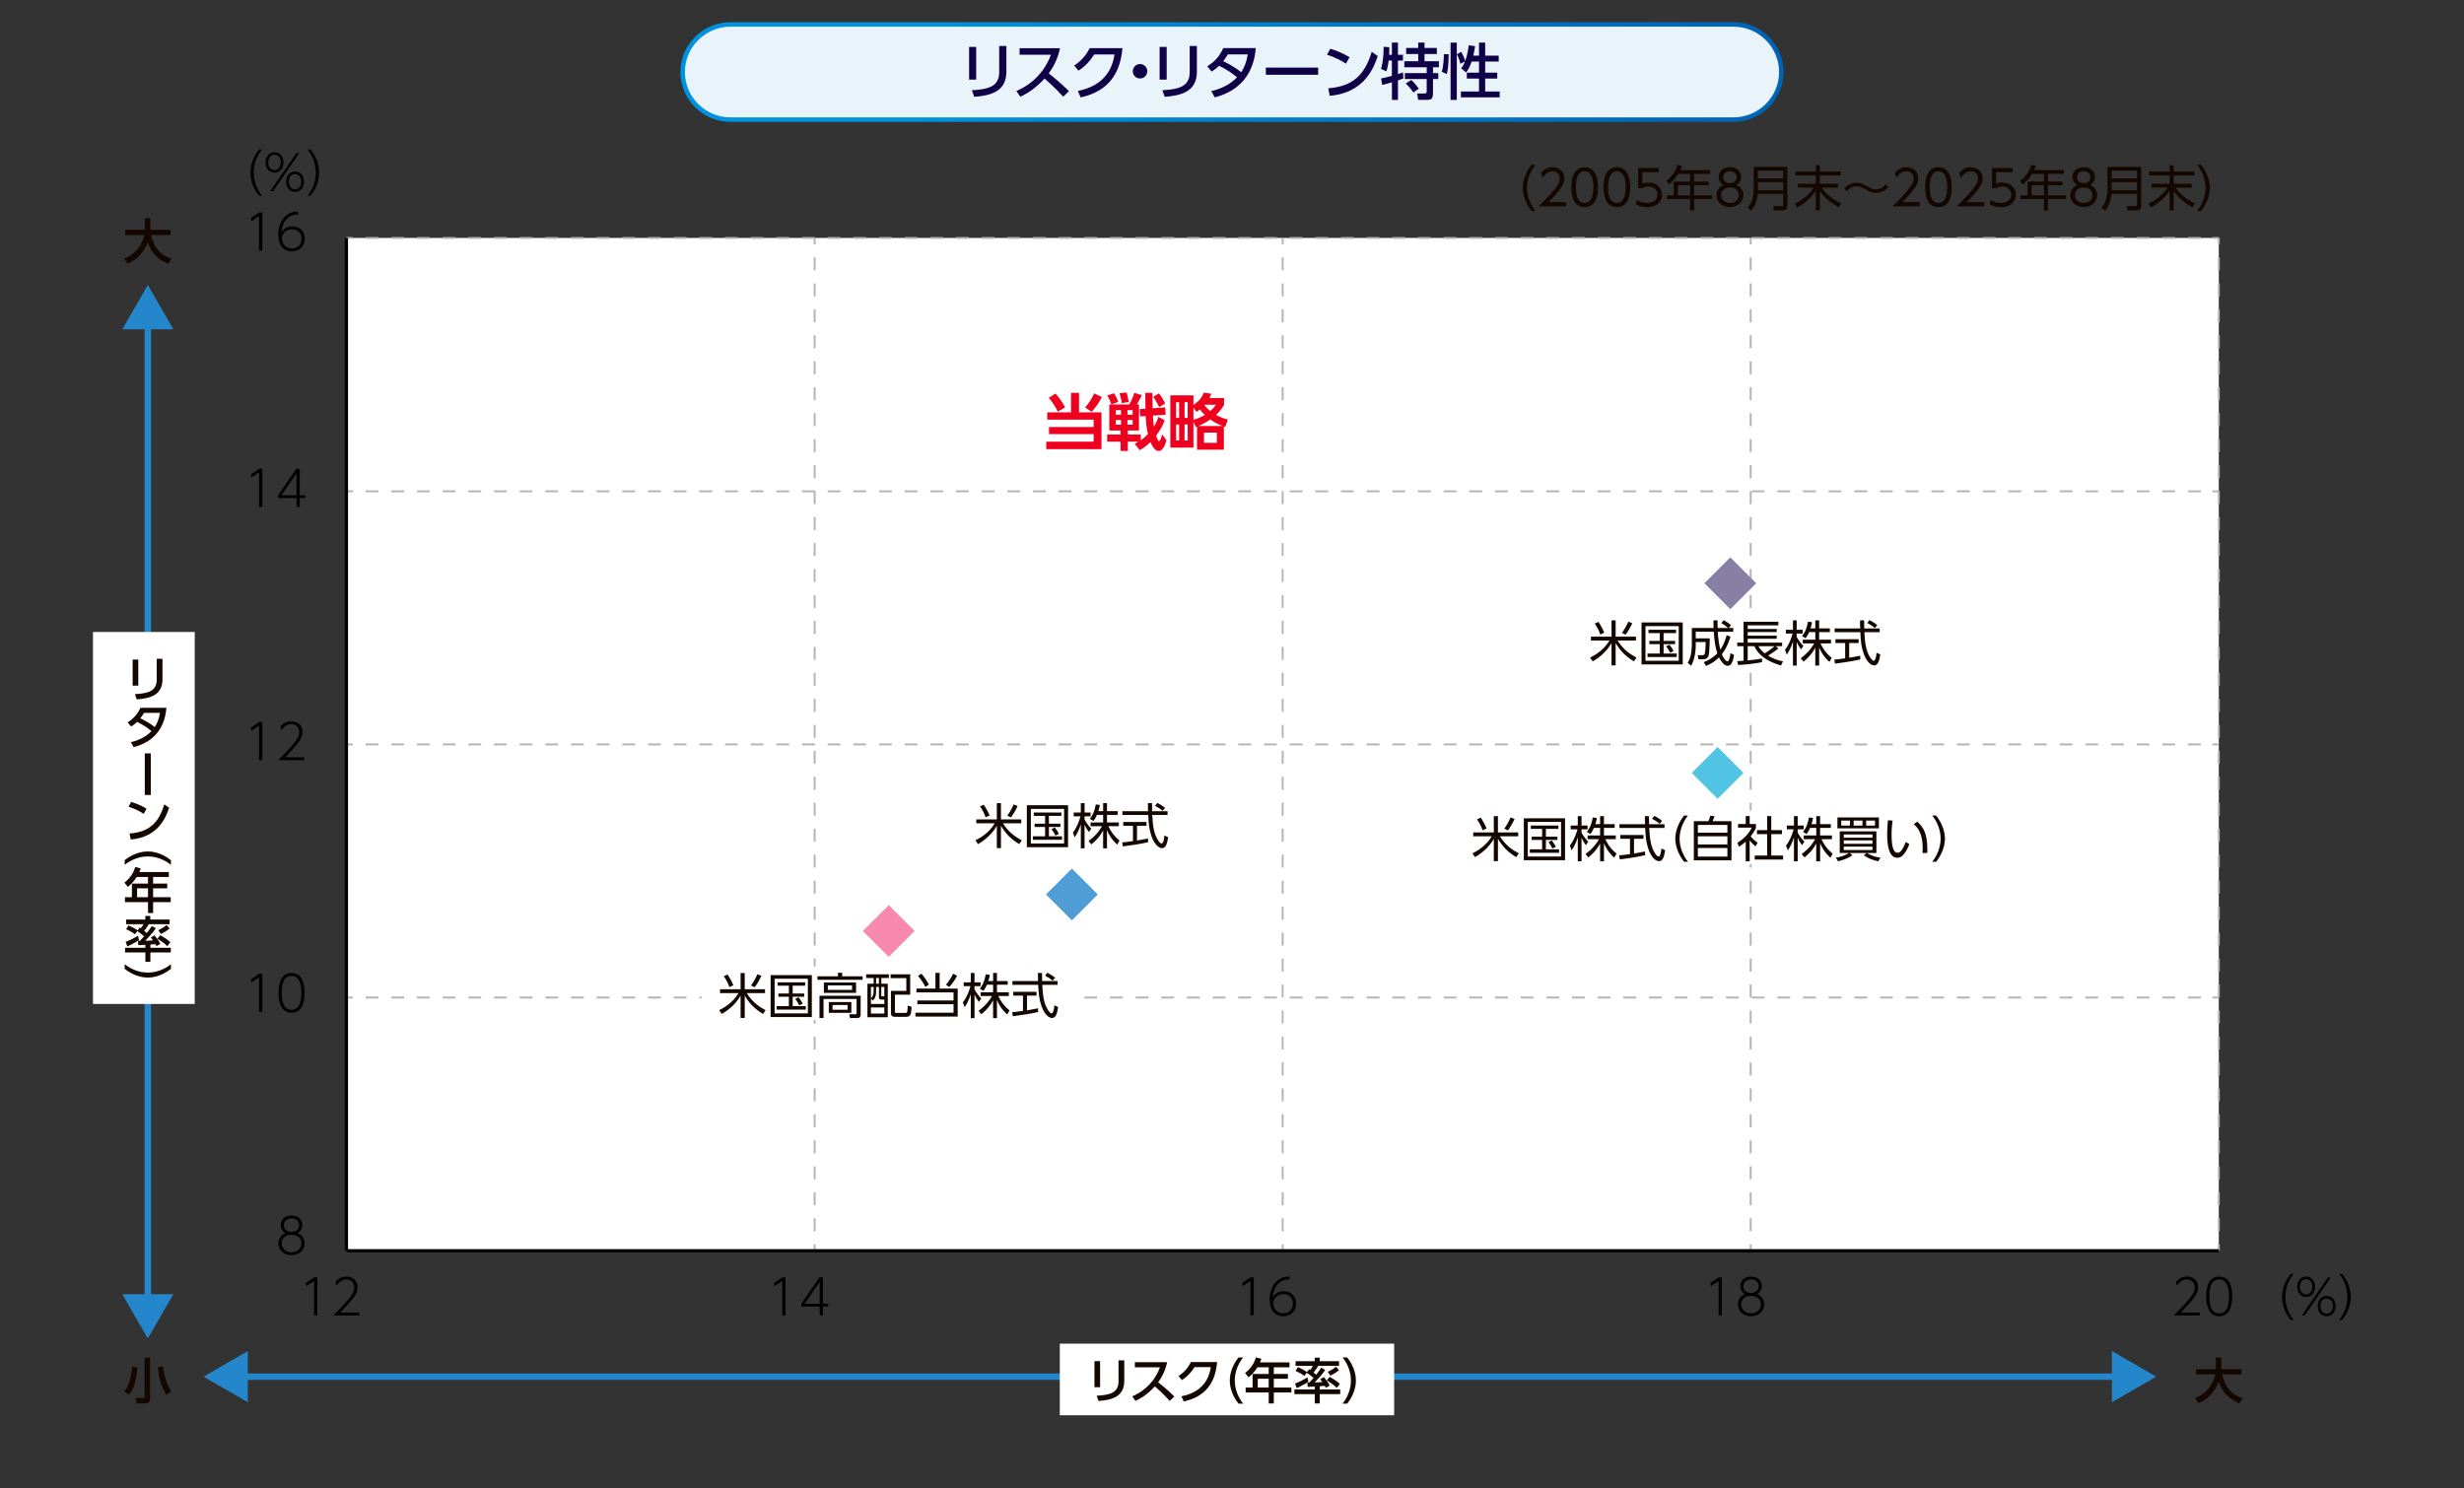
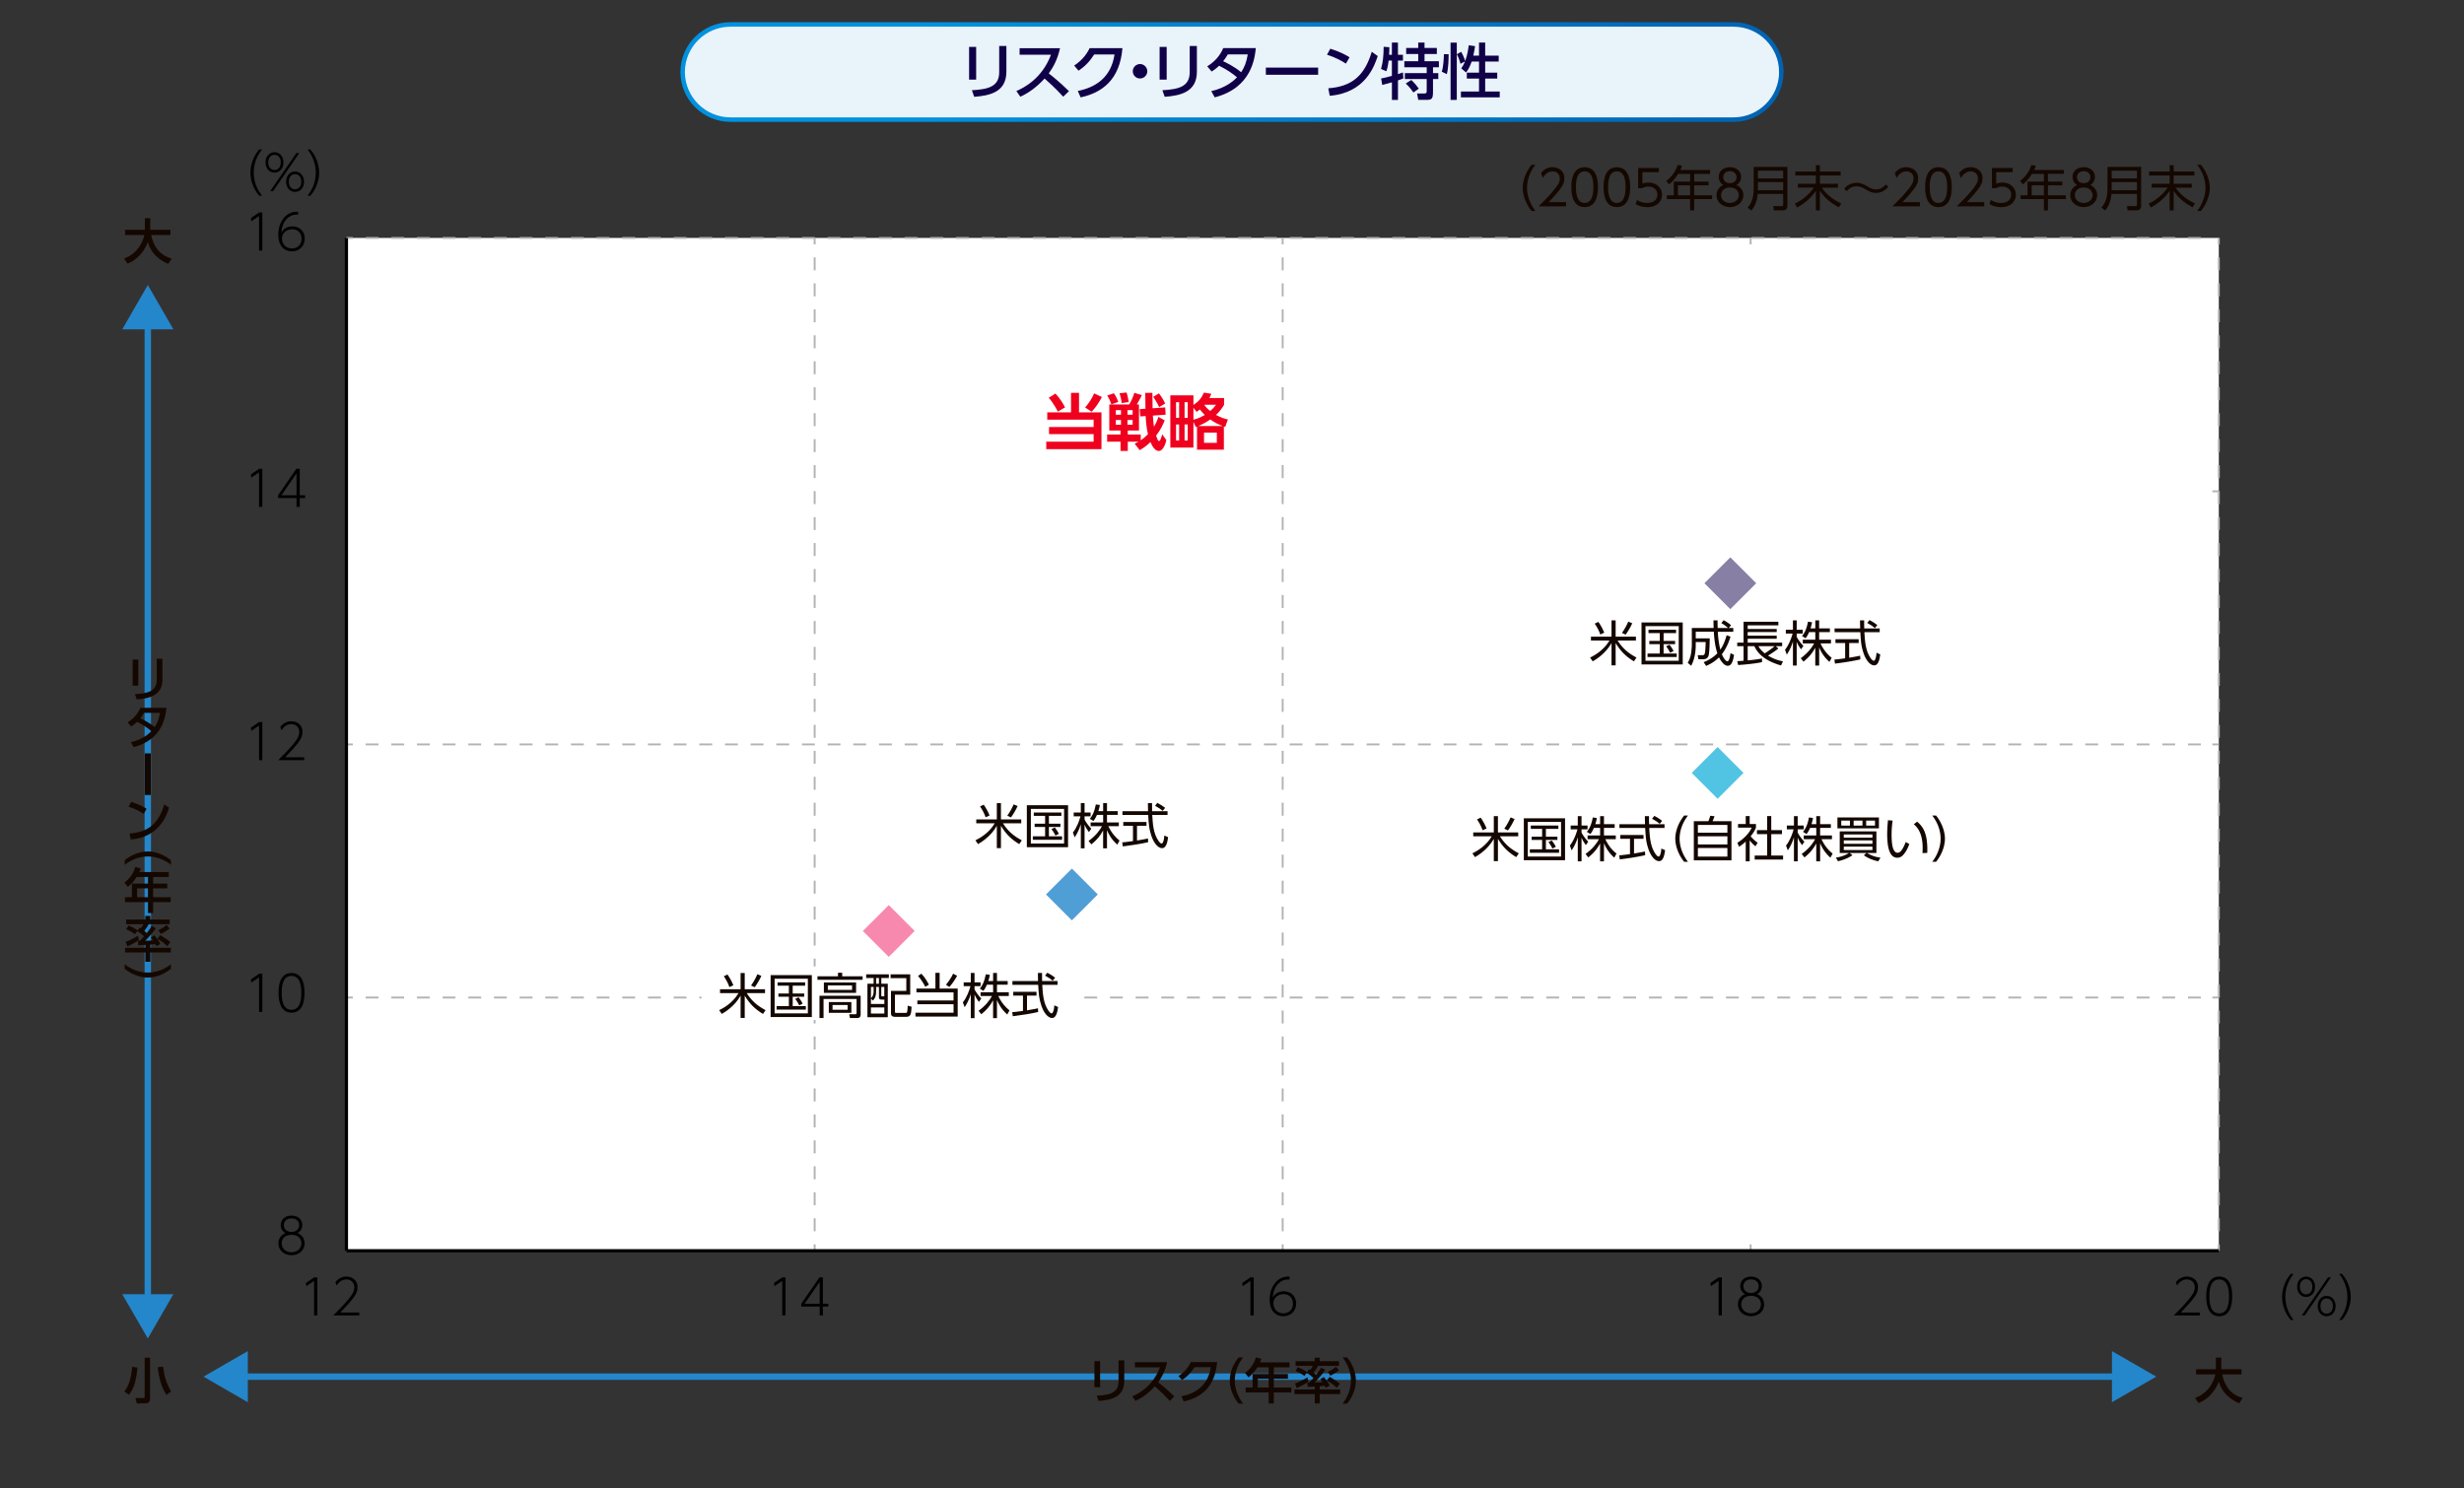
<svg xmlns="http://www.w3.org/2000/svg" id="_レイヤー_1" data-name="レイヤー 1" viewBox="0 0 960 580">
  <rect x="0" y="0" width="960" height="580" fill="#333333" stroke="none" />
  <defs>
    <linearGradient id="_名称未設定グラデーション_33" data-name="名称未設定グラデーション 33" x1="265.09" y1="28.07" x2="694.91" y2="28.07" gradientUnits="userSpaceOnUse">
      <stop offset="0" stop-color="#0092df" />
      <stop offset=".21" stop-color="#0092df" />
      <stop offset="1" stop-color="#0063b4" />
    </linearGradient>
    <style>.cls-1{stroke:#2486cb;stroke-width:2.5px}.cls-1,.cls-2,.cls-3,.cls-6{fill:none}.cls-1{stroke-miterlimit:10}.cls-8{fill:#2486cb}.cls-2{stroke-dasharray:5.06 5.06}.cls-2,.cls-3,.cls-6{stroke-linejoin:round;stroke:#b3b3b3;stroke-width:.75px}.cls-9{fill:#fff}.cls-10{fill:#140700}.cls-6{stroke-dasharray:5 5}</style>
  </defs>
  <path class="cls-10" d="M596.7 82.2c-2.75-3.47-3.44-6.95-3.44-9s.68-5.52 3.44-9h1.5c-1.99 2.58-3.25 5.71-3.25 9 0 .76 0 4.76 3.25 9h-1.5zm13.47-3.42v1.63h-10.71c1.2-1.18 3.23-3.15 5.22-5.47 2.28-2.64 3.04-3.89 3.04-5.43 0-1.8-1.35-2.73-2.81-2.73-2.35 0-3.45 1.97-3.8 2.58l-.72-1.9c1.12-1.48 2.68-2.32 4.52-2.32s4.59 1.08 4.59 4.35c0 1.44-.44 2.64-1.96 4.59-.8 1.03-2.01 2.49-4.14 4.69h6.76zm2.05-5.85c0-1.5 0-7.78 5.18-7.78s5.18 6.28 5.18 7.78 0 7.78-5.18 7.78-5.18-6.26-5.18-7.78zm8.58 0c0-2.49-.38-6.15-3.4-6.15s-3.4 3.57-3.4 6.15.46 6.15 3.4 6.15 3.4-3.59 3.4-6.15zm3.96 0c0-1.5 0-7.78 5.18-7.78s5.18 6.28 5.18 7.78 0 7.78-5.18 7.78-5.18-6.26-5.18-7.78zm8.58 0c0-2.49-.38-6.15-3.4-6.15s-3.4 3.57-3.4 6.15.46 6.15 3.4 6.15 3.4-3.59 3.4-6.15zm12.98-5.84h-6.42v4.48c.49-.19 1.08-.44 2.32-.44 3.49 0 5.33 2.33 5.33 4.75s-1.75 4.84-5.81 4.84c-1.65 0-3.06-.36-4.48-1.18l.55-1.63c1.14.8 2.51 1.18 3.91 1.18 3.25 0 4.02-1.97 4.02-3.25 0-1.96-1.56-3.15-3.61-3.15-1.27 0-1.97.47-2.26.66h-1.63v-7.9h8.07v1.63zm19.96-.82v1.48h-6.21v3.02h5.6v1.46h-5.6v3.87h6.99v1.48h-6.99V82h-1.59v-4.42h-9.07V76.1h2.71v-5.33h6.36v-3.02h-4.63c-1.23 1.88-2.07 2.92-3.57 4.1l-1.06-1.37c2.28-1.71 3.7-3.97 4.4-6.21l1.73.36c-.19.49-.3.82-.68 1.63h11.62zm-7.8 5.96h-4.75v3.87h4.75v-3.87zm20.75 3.85c0 2.7-2.41 4.63-5.24 4.63s-5.24-1.94-5.24-4.63c0-2.26 1.58-3.53 2.7-4-1.18-.61-1.82-1.84-1.82-3.13 0-2.05 1.5-3.8 4.46-3.8 2.37 0 4.27 1.46 4.27 3.78 0 1.31-.65 2.54-1.82 3.15 1.27.57 2.7 1.86 2.7 4zm-1.78-.01c0-1.12-.76-3.02-3.46-3.02s-3.45 1.9-3.45 3.02c0 1.67 1.42 3.02 3.45 3.02s3.46-1.35 3.46-3.02zm-.86-7.03c0-1.54-1.21-2.33-2.6-2.33s-2.6.8-2.6 2.33c0 .74.38 2.33 2.6 2.33s2.6-1.59 2.6-2.33zm19.79 11.14c0 .95-.38 1.8-1.8 1.8h-3.47l-.27-1.67 3.3.02c.49 0 .61-.19.61-.65v-4.1h-9.93c-.25 2.98-1.29 5.14-2.47 6.45l-1.44-1.12c.89-1.12 2.35-2.94 2.35-7.52v-8.37h13.12v15.15zm-11.49-13.66v3h9.85v-3h-9.85zm0 4.44v3.17h9.85v-3.17h-9.85zm22.6-4.12v-2.45h1.56v2.45h8.09v1.54h-8.09v3.23h7.04v1.52h-6.32c1.99 2.71 4.06 4.5 7.59 6.15l-.95 1.52c-2.98-1.63-5.45-3.53-7.37-6.42v7.63h-1.56v-7.65c-1.67 2.49-4.37 4.99-7.35 6.49l-.82-1.52c2.41-1.12 5.16-3.04 7.4-6.21h-6.24V71.6h7v-3.23h-7.99v-1.54h7.99zm28.23 5.94c-1.59 1.99-3.76 2.41-4.84 2.41-1.59 0-2.5-.53-4.35-1.59-1.5-.87-2.37-.99-3.19-.99-.76 0-2.51.13-3.8 1.86l-1.02-.89c1.14-1.52 3-2.37 4.9-2.37 1.31 0 2.49.44 4.14 1.4 1.12.66 2.03 1.2 3.3 1.2 2.2 0 3.42-1.42 3.85-1.94l1.01.91zm12.29 6v1.63H737.3c1.2-1.18 3.23-3.15 5.22-5.47 2.28-2.64 3.04-3.89 3.04-5.43 0-1.8-1.35-2.73-2.81-2.73-2.35 0-3.45 1.97-3.8 2.58l-.72-1.9c1.12-1.48 2.68-2.32 4.52-2.32s4.59 1.08 4.59 4.35c0 1.44-.44 2.64-1.96 4.59-.8 1.03-2.01 2.49-4.14 4.69H748zm2.05-5.85c0-1.5 0-7.78 5.18-7.78s5.18 6.28 5.18 7.78 0 7.78-5.18 7.78-5.18-6.26-5.18-7.78zm8.58 0c0-2.49-.38-6.15-3.4-6.15s-3.4 3.57-3.4 6.15.46 6.15 3.4 6.15 3.4-3.59 3.4-6.15zm14.44 5.85v1.63h-10.71c1.2-1.18 3.23-3.15 5.22-5.47 2.28-2.64 3.04-3.89 3.04-5.43 0-1.8-1.35-2.73-2.81-2.73-2.35 0-3.45 1.97-3.8 2.58l-.72-1.9c1.12-1.48 2.68-2.32 4.52-2.32s4.59 1.08 4.59 4.35c0 1.44-.44 2.64-1.96 4.59-.8 1.03-2.01 2.49-4.14 4.69h6.76zm11.09-11.69h-6.42v4.48c.49-.19 1.08-.44 2.32-.44 3.49 0 5.33 2.33 5.33 4.75s-1.75 4.84-5.81 4.84c-1.65 0-3.06-.36-4.48-1.18l.55-1.63c1.14.8 2.51 1.18 3.91 1.18 3.25 0 4.02-1.97 4.02-3.25 0-1.96-1.56-3.15-3.61-3.15-1.27 0-1.97.47-2.26.66h-1.63v-7.9h8.07v1.63zm19.95-.82v1.48h-6.21v3.02h5.6v1.46h-5.6v3.87h6.99v1.48h-6.99V82h-1.59v-4.42h-9.07V76.1h2.71v-5.33h6.36v-3.02h-4.63c-1.23 1.88-2.07 2.92-3.57 4.1l-1.06-1.37c2.28-1.71 3.7-3.97 4.4-6.21l1.73.36c-.19.49-.3.82-.68 1.63h11.62zm-7.8 5.96h-4.75v3.87h4.75v-3.87zm20.75 3.85c0 2.7-2.41 4.63-5.24 4.63s-5.24-1.94-5.24-4.63c0-2.26 1.58-3.53 2.7-4-1.18-.61-1.82-1.84-1.82-3.13 0-2.05 1.5-3.8 4.46-3.8 2.37 0 4.27 1.46 4.27 3.78 0 1.31-.65 2.54-1.82 3.15 1.27.57 2.7 1.86 2.7 4zm-1.78-.01c0-1.12-.76-3.02-3.46-3.02s-3.45 1.9-3.45 3.02c0 1.67 1.42 3.02 3.45 3.02s3.46-1.35 3.46-3.02zm-.86-7.03c0-1.54-1.21-2.33-2.6-2.33s-2.6.8-2.6 2.33c0 .74.38 2.33 2.6 2.33s2.6-1.59 2.6-2.33zm19.79 11.14c0 .95-.38 1.8-1.8 1.8h-3.47l-.27-1.67 3.3.02c.49 0 .61-.19.61-.65v-4.1h-9.93c-.25 2.98-1.29 5.14-2.47 6.45l-1.44-1.12c.89-1.12 2.35-2.94 2.35-7.52v-8.37h13.12v15.15zm-11.49-13.66v3h9.85v-3h-9.85zm0 4.44v3.17h9.85v-3.17h-9.85zm22.6-4.12v-2.45h1.56v2.45h8.09v1.54h-8.09v3.23h7.04v1.52h-6.32c1.99 2.71 4.06 4.5 7.59 6.15l-.95 1.52c-2.98-1.63-5.45-3.53-7.37-6.42v7.63h-1.56v-7.65c-1.67 2.49-4.37 4.99-7.35 6.49l-.82-1.52c2.41-1.12 5.16-3.04 7.4-6.21h-6.24V71.6h7v-3.23h-7.99v-1.54h7.99zm10.71 15.36c3.25-4.23 3.25-8.24 3.25-9 0-3.28-1.25-6.42-3.25-9h1.5c2.75 3.47 3.44 6.95 3.44 9s-.68 5.52-3.44 9h-1.5z" />
  <path d="M694.03 28.07c0 10.19-8.37 18.54-18.6 18.54H284.57c-10.23 0-18.6-8.34-18.6-18.54s8.37-18.54 18.6-18.54h390.86c10.23 0 18.6 8.34 18.6 18.54z" fill="#e9f3fa" />
  <path d="M694.03 28.07c0 10.19-8.37 18.54-18.6 18.54H284.57c-10.23 0-18.6-8.34-18.6-18.54s8.37-18.54 18.6-18.54h390.86c10.23 0 18.6 8.34 18.6 18.54z" stroke="url(#_名称未設定グラデーション_33)" stroke-width="1.75" stroke-miterlimit="10" fill="none" />
  <path d="M380.32 31.02h-2.75V18.29h2.75v12.73zm11.78-3.08c0 8.02-6.58 9.33-12.54 9.78l-.9-2.56c6.27-.36 10.64-1.33 10.64-7.03V17.92h2.8v10.02zm20.89-9.14c-1.09 4.84-2.85 7.65-4.39 9.81 1.33 1.02 4.34 3.42 7.88 6.91l-2.23 2.16c-1.12-1.21-3.16-3.47-7.27-7.08-3.25 3.56-6.55 5.79-9.45 7.08l-1.54-2.21c2.83-1.21 9.97-4.77 13.49-14.15h-12.23V18.8h15.74zm6.95 16.64c6.89-1.38 12.94-5.2 14.29-14.22h-7.93c-1.59 2.49-3.3 4.46-6.1 6.32l-1.69-1.99c2.75-1.83 4.63-3.94 6.03-6.79h12.77c-1 12.35-7.95 17.4-16.29 19.18l-1.09-2.49zM447 27.75c0 1.52-1.23 2.83-2.83 2.83s-2.83-1.28-2.83-2.83 1.31-2.8 2.83-2.8 2.83 1.26 2.83 2.8zm7.55 3.27h-2.75V18.29h2.75v12.73zm11.77-3.08c0 8.02-6.58 9.33-12.54 9.78l-.9-2.56c6.27-.36 10.64-1.33 10.64-7.03V17.92h2.8v10.02zm4.03-2.09c2.85-1.76 4.89-3.99 6.24-7.1h12.68c-.38 3.78-1.57 15.48-16 19.18l-1.33-2.42c5.98-1.35 9.12-4.42 10.02-5.39-1.95-1.64-3.85-2.94-6.98-4.51-.67.62-1.35 1.28-2.9 2.26l-1.73-2.02zm8.03-4.66c-.85 1.42-1.33 2.04-1.83 2.66 1.02.47 4.27 2.02 7.03 4.3 1.21-1.85 2.07-3.85 2.56-6.96h-7.76zm35.18 5.16v2.78h-20.37v-2.78h20.37zm10.82-1.55c-1.52-1.02-3.82-2.33-7.36-3.49l1.28-2.33c3.99 1.23 6.36 2.61 7.5 3.35l-1.42 2.47zm-6.86 9.6c9.43-.69 14.2-5.13 16.93-14.22l2.33 1.66c-1.28 3.82-4.8 14.37-18.71 15.48l-.55-2.92zm23.5-10.81c-.26 2.42-.71 3.68-.88 4.18l-2.07-.9c.76-2.71 1-5.34 1.02-8.64l2.21.17c0 .85 0 1.54-.09 2.94h1.09v-4.75h2.35v4.75h1.95v2.26h-1.95v5.29c.59-.19 1.04-.33 1.95-.67l.17 2.35c-.55.21-.97.38-2.11.76v7.6h-2.35v-6.86c-.93.26-3.02.88-3.78 1.02l-.43-2.52c.83-.17 1.99-.38 4.2-1v-5.98h-1.28zm11.54-7h2.45v2.09h4.8v2.37h-4.8v2.8h5.6v2.37h-2.3v2.28h2.07v2.3h-2.07v4.91c0 2.99-.5 3.21-2.78 3.21h-2.97l-.45-2.49h2.9c.78 0 .85-.36.85-1.12V30.8h-8.52v-2.3h8.52v-2.28h-8.71v-2.37h5.41v-2.8h-4.7v-2.37h4.7v-2.09zm-2.71 14.58c1.09.88 2.73 3.06 2.94 3.37l-2.11 1.5c-.45-.62-1.4-2.04-2.97-3.51l2.14-1.35zm14.55-10.05c0 1.83-.07 5.51-.71 7.76l-1.97-.95c.64-1.69.83-5.34.83-6.81h1.85zm.76-4.51h2.42v22.32h-2.42V16.61zm8.21 7.39c-.52 1.52-1.21 3.02-2.16 4.25l-1.9-1.61c.4-.57.83-1.14 1.47-2.71l-1.76.93c-.12-.5-.59-2.21-1.4-3.73l1.69-.93c.33.55 1.09 2.07 1.54 3.58.95-2.52 1.26-5.15 1.38-6.13l2.47.33c-.14.95-.31 2.09-.69 3.7h2.23V16.6h2.4v5.08h5.27v2.3h-5.27v4.34h4.7v2.3h-4.7v5.03h5.67v2.3h-15.12v-2.3h7.05v-5.03h-4.75v-2.3h4.75v-4.34h-2.87z" fill="#100048" />
  <path class="cls-9" d="M134.97 92.72h729.5v394.66h-729.5z" />
  <path class="cls-3" d="M134.97 92.73h2.5" />
  <path class="cls-6" d="M142.46 92.73h717.01" />
-   <path class="cls-3" d="M861.97 92.73h2.5m-729.5 98.72h2.5" />
-   <path class="cls-6" d="M142.46 191.45h717.01" />
  <path class="cls-3" d="M861.97 191.45h2.5m-729.5 98.63h2.5" />
  <path class="cls-6" d="M142.46 290.08h717.01" />
  <path class="cls-3" d="M861.97 290.08h2.5m-729.5 98.64h2.5" />
  <path class="cls-6" d="M142.46 388.72h717.01" />
  <path class="cls-3" d="M861.97 388.72h2.5m0-295.99v2.5" />
  <path class="cls-2" d="M864.47 100.29v382.06" />
  <path class="cls-3" d="M864.47 484.88v2.5M682.07 92.73v2.5" />
-   <path class="cls-2" d="M682.07 100.29v382.06" />
  <path class="cls-3" d="M682.07 484.88v2.5M499.74 92.73v2.5" />
  <path class="cls-2" d="M499.74 100.29v382.06" />
  <path class="cls-3" d="M499.74 484.88v2.5M317.4 92.73v2.5" />
  <path class="cls-2" d="M317.4 100.29v382.06" />
  <path class="cls-3" d="M317.4 484.88v2.5" />
  <path d="M134.97 487.38V92.73m0 394.65h729.5" stroke="#000" stroke-width="1.25" stroke-linejoin="round" fill="none" />
  <path transform="rotate(-45 669.214 301.183)" fill="#52c4e3" d="M662.07 294.04h14.27v14.27h-14.27z" />
  <path transform="rotate(-45 346.272 362.79)" fill="#f689ad" d="M339.14 355.65h14.27v14.27h-14.27z" />
  <path transform="rotate(-45 417.622 348.545)" fill="#509ed6" d="M410.48 341.41h14.27v14.27h-14.27z" />
  <path transform="rotate(-45 674.148 227.269)" fill="#8780a4" d="M667.01 220.14h14.27v14.27h-14.27z" />
  <path d="M122.39 497.76h1.25v14.84h-1.27v-13.46l-3.02 2.05-.17-1.23 3.21-2.2zm17.59 13.72v1.12h-10.14c1.37-1.35 3.74-3.7 5.71-6.06 1.69-2.01 2.49-3.3 2.49-4.92 0-1.77-1.25-3.06-3.02-3.06-1.67 0-2.98.91-3.85 2.39l-.51-1.29c1.63-2.22 3.87-2.22 4.31-2.22 1.94 0 4.33 1.16 4.33 4.14 0 1.56-.53 2.85-2.05 4.73-.74.93-2.24 2.64-4.67 5.16h7.4zm164.8-13.72h1.25v14.84h-1.27v-13.46l-3.02 2.05-.17-1.23 3.21-2.2zm14.58 14.84v-3.46h-7.19v-1.08l7.1-10.31h1.33v10.31h2.11v1.08h-2.11v3.46h-1.23zm-5.88-4.54h5.88v-8.56l-5.88 8.56zm173.73-10.3h1.25v14.84h-1.27v-13.46l-3.02 2.05-.17-1.23 3.21-2.2zm15.19.85c-2.94-.3-6.11 1.86-6.53 6.95 1.31-2.15 3.26-2.39 4.31-2.39 2.73 0 4.82 1.9 4.82 4.75 0 3.13-2.35 4.99-4.99 4.99s-5.33-1.73-5.33-6.55 2.9-8.9 7.12-8.9c.25 0 .36.02.61.04v1.12zm-2.29 5.68c-1.88 0-3.99 1.21-3.99 3.59 0 1.99 1.4 3.91 3.87 3.91 2.03 0 3.76-1.35 3.76-3.78 0-2.83-2.09-3.72-3.64-3.72zm169.5-6.53h1.25v14.84h-1.27v-13.46l-3.02 2.05-.17-1.23 3.21-2.2zm17.73 10.53c0 2.81-2.35 4.61-5.11 4.61s-5.11-1.8-5.11-4.61c0-.82.17-2.9 2.77-4.04-1.25-.61-1.88-1.9-1.88-3.09 0-1.65 1.18-3.7 4.21-3.7s4.21 2.01 4.21 3.7c0 1.2-.63 2.49-1.88 3.09 1.88.78 2.77 2.35 2.77 4.04zm-1.25-.04c0-1.42-.93-3.3-3.85-3.3s-3.85 1.88-3.85 3.3c0 1.94 1.54 3.53 3.85 3.53s3.85-1.59 3.85-3.53zm-.88-7.04c0-1.44-.99-2.66-2.98-2.66s-2.98 1.23-2.98 2.66 1.04 2.62 2.98 2.62 2.98-1.18 2.98-2.62zm171.84 10.27v1.12h-10.14c1.37-1.35 3.74-3.7 5.71-6.06 1.69-2.01 2.49-3.3 2.49-4.92 0-1.77-1.25-3.06-3.02-3.06-1.67 0-2.98.91-3.85 2.39l-.51-1.29c1.63-2.22 3.87-2.22 4.31-2.22 1.94 0 4.33 1.16 4.33 4.14 0 1.56-.53 2.85-2.05 4.73-.74.93-2.24 2.64-4.67 5.16h7.4zm2.53-6.3c0-1.65.02-7.73 5.05-7.73s5.05 6.02 5.05 7.73-.06 7.73-5.05 7.73-5.05-6.09-5.05-7.73zm8.86 0c0-2.16-.25-6.61-3.82-6.61s-3.82 4.31-3.82 6.61.27 6.61 3.82 6.61 3.82-4.35 3.82-6.61z" />
  <path class="cls-10" d="M389.99 319.31h7.9v1.5h-7.14c1.9 3 4.16 4.97 7.36 6.64l-1.01 1.48c-3.4-2.07-5.22-4.04-7.12-7.12v8.69h-1.61v-8.69c-2.32 4.12-6.06 6.4-7.33 7.12l-1.01-1.48c1.16-.57 5.11-2.52 7.54-6.64h-7.21v-1.5h8.01v-6.34h1.61v6.34zm-5.98-.83c-.61-1.78-1.42-3.13-2.18-4.23l1.44-.68c1.04 1.5 1.77 2.92 2.28 4.2l-1.54.72zm8.45-.63c1.12-1.58 2.05-3.36 2.45-4.4l1.56.64c-.51 1.18-1.54 3.04-2.58 4.44l-1.42-.68zm23.67-4.06v16.34h-16.06v-16.34h16.06zm-1.55 1.42h-12.95v13.5h12.95v-13.5zm-1.05 2.72h-4.86v3.04h4.48v1.27h-4.48v3.66h5.12v1.35H402.4v-1.35h4.78v-3.66h-4.08v-1.27h4.08v-3.04h-4.4v-1.31h10.74v1.31zm-2.31 7.67c-.08-.17-.78-1.54-1.56-2.53l1.31-.61c.19.25 1.1 1.41 1.58 2.47l-1.33.67zm13.03-1.35c-.83-1.18-1.2-1.73-1.69-2.92v9.24h-1.46v-9.38c-.17.59-.85 2.83-2.39 5.11l-.7-1.88c1.61-2.01 2.56-4.82 2.96-6.32h-2.64v-1.48h2.77v-3.66h1.46v3.66h2.35v1.48h-2.35v1.23c.38.91 1.59 2.54 2.62 3.59l-.93 1.33zm7.04 6.32h-1.5v-6.95c-1.23 2.26-2.52 3.74-4.59 5.43l-1.08-1.35c2.75-1.97 4.31-4.08 5.22-5.75h-4.42v-1.46h4.88v-2.96h-2.41c-.55 1.29-.97 1.86-1.37 2.41l-1.4-.87c.95-1.18 1.73-2.47 2.33-5.6l1.58.21c-.11.61-.21 1.2-.59 2.41h1.86v-3.13h1.5v3.13h4.18v1.44h-4.18v2.96h4.61v1.46h-4.08c1.39 2.87 2.79 4.31 4.35 5.6l-.87 1.59c-2.16-1.92-3.3-3.91-4.01-5.64v7.06zm16.06-2.39c-2.73.63-6.26 1.2-9.89 1.65l-.23-1.58c.8-.06 1.8-.15 4.19-.49v-5.96h-3.78v-1.48h9.05v1.48h-3.7v5.73c2.73-.46 3.55-.63 4.27-.8l.08 1.44zm1.5-15.23c-.02.65-.02 1.41.02 3.15h6.02v1.48h-5.96c.21 3.53.42 7.17 2.41 10.06.21.3.74 1.06 1.25 1.06s.95-1.29 1.06-3.13l1.46.66c-.21 1.44-.59 4.27-2.33 4.27-2.11 0-3.66-3.15-4.14-4.63-.97-2.92-1.06-4.44-1.29-8.29h-10.04v-1.48h9.98c-.04-.89-.06-2.03-.06-3.15h1.61zm4.14 3.02c-.72-.63-1.48-1.18-2.96-1.97l.87-1.14c1.39.72 1.96 1.12 3.06 1.94l-.97 1.18z" />
  <path class="cls-9" d="M598.75 239.92h153.98v20.85H598.75zm0 75.92h153.98v20.85H598.75zm-325.43 60.77h146.89v20.85H273.32z" />
  <path class="cls-10" d="M629.47 248.09h7.9v1.5h-7.14c1.9 3 4.16 4.97 7.37 6.64l-1.01 1.48c-3.4-2.07-5.22-4.04-7.12-7.12v8.69h-1.61v-8.69c-2.32 4.12-6.05 6.4-7.33 7.12l-1.01-1.48c1.16-.57 5.11-2.52 7.54-6.64h-7.21v-1.5h8.01v-6.34h1.61v6.34zm-5.98-.84c-.61-1.78-1.42-3.13-2.18-4.23l1.44-.68c1.04 1.5 1.76 2.92 2.28 4.2l-1.54.72zm8.44-.62c1.12-1.58 2.05-3.36 2.45-4.4l1.56.64c-.51 1.18-1.54 3.04-2.58 4.44l-1.42-.68zm23.68-4.06v16.34h-16.06v-16.34h16.06zm-1.56 1.42H641.1v13.5h12.95v-13.5zm-1.04 2.71h-4.86v3.04h4.48v1.27h-4.48v3.66h5.13v1.35h-11.39v-1.35h4.78v-3.66h-4.08v-1.27h4.08v-3.04h-4.4v-1.31h10.74v1.31zm-2.31 7.67c-.08-.17-.78-1.54-1.56-2.53l1.31-.61c.19.25 1.1 1.41 1.58 2.47l-1.33.67zm20.84-12.7c1.25.68 2.01 1.21 2.9 1.96l-.91 1.08h1.77v1.48h-6.02c.08 2.07.46 4.99.99 6.97 1.2-1.8 1.82-3.44 2.45-5.62l1.5.53c-.4 1.33-1.31 4.2-3.36 6.87.49 1.21 1.44 2.75 2.15 2.75.74 0 1.08-2.16 1.2-3.17l1.39.66c-.57 3.85-1.61 4.25-2.51 4.25-1.69 0-3.11-2.81-3.34-3.26-1.56 1.48-2.88 2.39-5.03 3.32l-.95-1.46c.95-.38 3.26-1.33 5.33-3.46-.93-2.77-1.23-5.87-1.38-8.39h-7.04v2.58h5.45c0 .08-.04 5.5-.46 6.76-.13.38-.51 1.37-2.03 1.37h-1.92l-.28-1.59 1.88.02c.66 0 .8-.42.89-.7.25-.82.32-3.8.34-4.44h-3.87v1.33c0 2.54-.53 5.75-1.8 7.92l-1.33-1.16c.36-.61.83-1.46 1.18-3 .3-1.4.42-3.53.42-3.76v-6.79h8.5c-.04-1.42-.06-2.11-.06-2.98h1.59c0 .83 0 1.61.04 2.98h4.08c-1.1-.93-1.5-1.23-2.66-1.9l.91-1.14zm21.33 11.03c-1.52 1.27-3.82 2.66-4.02 2.77 2.56 1.56 4.67 2.01 5.81 2.24l-.76 1.61c-5.67-1.65-8.9-4.21-10.38-7.52h-2.6v5.54c1.71-.13 3.91-.42 5.58-.74v1.42c-2.96.65-7.59 1.03-9.3 1.12l-.36-1.5c.78-.04 1.5-.08 2.47-.17v-5.67h-2.47v-1.37h2.47v-8.14h13.55v1.39h-11.94v1.41h11.31v1.21h-11.31v1.4h11.31v1.21h-11.31v1.52h13.42v1.37h-2.5l1.04.89zm-7.75-.89c.23.46.74 1.42 2.45 2.79.93-.57 2.9-1.94 3.8-2.79h-6.25zm16.58 1.22c-.84-1.18-1.2-1.73-1.69-2.92v9.24h-1.46v-9.38c-.17.59-.85 2.83-2.39 5.11l-.7-1.88c1.61-2.01 2.56-4.82 2.96-6.32h-2.64v-1.48h2.77v-3.66h1.46v3.66h2.35v1.48h-2.35v1.23c.38.91 1.59 2.54 2.62 3.59l-.93 1.33zm7.05 6.32h-1.5v-6.95c-1.23 2.26-2.52 3.74-4.59 5.43l-1.08-1.35c2.75-1.97 4.31-4.08 5.22-5.75h-4.42v-1.46h4.88v-2.96h-2.41c-.55 1.29-.97 1.86-1.37 2.41l-1.4-.87c.95-1.18 1.73-2.47 2.33-5.6l1.58.21c-.11.61-.21 1.2-.59 2.41h1.86v-3.13h1.5v3.13h4.18v1.44h-4.18v2.96h4.61v1.46h-4.08c1.39 2.87 2.79 4.31 4.35 5.6l-.87 1.59c-2.16-1.92-3.3-3.91-4-5.64v7.06zm16.06-2.4c-2.73.63-6.26 1.2-9.89 1.65l-.23-1.58c.8-.06 1.8-.15 4.2-.49v-5.96h-3.78v-1.48h9.05v1.48h-3.7v5.73c2.73-.46 3.55-.63 4.27-.8l.08 1.44zm1.5-15.22c-.02.65-.02 1.41.02 3.15h6.02v1.48h-5.96c.21 3.53.42 7.17 2.41 10.06.21.3.74 1.06 1.25 1.06s.95-1.29 1.06-3.13l1.46.66c-.21 1.44-.59 4.27-2.33 4.27-2.11 0-3.66-3.15-4.14-4.63-.97-2.92-1.06-4.44-1.29-8.29h-10.04v-1.48h9.98c-.04-.89-.06-2.03-.06-3.15h1.61zm4.14 3.02c-.72-.63-1.48-1.18-2.96-1.97l.87-1.14c1.39.72 1.96 1.12 3.06 1.94l-.97 1.18zm-146.84 79.63h7.9v1.5h-7.14c1.9 3 4.16 4.97 7.37 6.64l-1.01 1.48c-3.4-2.07-5.22-4.04-7.12-7.12v8.69H582v-8.69c-2.32 4.12-6.05 6.4-7.33 7.12l-1.01-1.48c1.16-.57 5.11-2.52 7.54-6.64h-7.21v-1.5H582v-6.34h1.61v6.34zm-5.98-.84c-.61-1.78-1.42-3.13-2.18-4.23l1.44-.68c1.04 1.5 1.76 2.92 2.28 4.2l-1.54.72zm8.45-.62c1.12-1.58 2.05-3.36 2.45-4.4l1.56.64c-.51 1.18-1.54 3.04-2.58 4.44l-1.42-.68zm23.68-4.06v16.34H593.7v-16.34h16.06zm-1.56 1.42h-12.95v13.5h12.95v-13.5zm-1.04 2.71h-4.86v3.04h4.48v1.27h-4.48v3.66h5.13v1.35h-11.39v-1.35h4.78v-3.66h-4.08v-1.27h4.08v-3.04h-4.4v-1.31h10.74v1.31zm-2.32 7.67c-.08-.17-.78-1.54-1.56-2.53l1.31-.61c.19.25 1.1 1.41 1.58 2.47l-1.33.67zm13.03-1.34c-.84-1.18-1.2-1.73-1.69-2.92v9.24h-1.46v-9.38c-.17.59-.85 2.83-2.39 5.11l-.7-1.88c1.61-2.01 2.56-4.82 2.96-6.32h-2.64v-1.48h2.77v-3.66h1.46v3.66h2.35v1.48h-2.35v1.23c.38.91 1.59 2.54 2.62 3.59l-.93 1.33zm7.04 6.32h-1.5v-6.95c-1.23 2.26-2.52 3.74-4.59 5.43l-1.08-1.35c2.75-1.97 4.31-4.08 5.22-5.75h-4.42v-1.46h4.88v-2.96h-2.41c-.55 1.29-.97 1.86-1.37 2.41l-1.4-.87c.95-1.18 1.73-2.47 2.33-5.6l1.58.21c-.11.61-.21 1.2-.59 2.41h1.86v-3.13h1.5v3.13h4.18v1.44h-4.18v2.96h4.61v1.46h-4.08c1.39 2.87 2.79 4.31 4.35 5.6l-.87 1.59c-2.16-1.92-3.3-3.91-4-5.64v7.06zm16.07-2.4c-2.73.63-6.26 1.2-9.89 1.65l-.23-1.58c.8-.06 1.8-.15 4.2-.49v-5.96h-3.78v-1.48h9.05v1.48h-3.7v5.73c2.73-.46 3.55-.63 4.27-.8l.08 1.44zm1.5-15.22c-.02.65-.02 1.41.02 3.15h6.02v1.48h-5.96c.21 3.53.42 7.17 2.41 10.06.21.3.74 1.06 1.25 1.06s.95-1.29 1.06-3.13l1.46.66c-.21 1.44-.59 4.27-2.33 4.27-2.11 0-3.66-3.15-4.14-4.63-.97-2.92-1.06-4.44-1.29-8.29h-10.04v-1.48h9.98c-.04-.89-.06-2.03-.06-3.15h1.61zm4.14 3.02c-.72-.63-1.48-1.18-2.96-1.97l.87-1.14c1.39.72 1.96 1.12 3.06 1.94l-.97 1.18zm9.53 14.77c-2.75-3.47-3.44-6.95-3.44-9s.68-5.52 3.44-9h1.5c-1.99 2.58-3.25 5.71-3.25 9 0 .76 0 4.76 3.25 9h-1.5zm9.46-15.8c.38-.93.65-1.84.74-2.13l1.65.19c-.17.53-.55 1.48-.78 1.94h7.38v15.24h-14.67v-15.24h5.68zm7.4 1.45h-11.5v3.02h11.5v-3.02zm0 4.42h-11.5v3.19h11.5v-3.19zm0 4.57h-11.5v3.36h11.5v-3.36zm8.68 5.19h-1.54v-7.69a17.87 17.87 0 01-2.6 2.01l-.65-1.56c3.15-1.9 4.92-4.35 5.56-5.88h-5.31v-1.42h3v-3.09h1.54v3.09h2.45v1.44c-.19.46-.68 1.63-2.07 3.36 1.01 1.16 1.67 1.73 2.73 2.49l-.85 1.39c-1.01-.82-1.21-1.04-2.26-2.28v8.14zM690.1 318v5.49h4.18v1.56h-4.18v8.35h4.61v1.56h-11.07v-1.56h4.86v-8.35h-3.97v-1.56h3.97V318h1.59zm11.99 11.32c-.84-1.18-1.2-1.73-1.69-2.92v9.24h-1.46v-9.38c-.17.59-.85 2.83-2.39 5.11l-.7-1.88c1.61-2.01 2.56-4.82 2.96-6.32h-2.64v-1.48h2.77v-3.66h1.46v3.66h2.35v1.48h-2.35v1.23c.38.91 1.59 2.54 2.62 3.59l-.93 1.33zm7.04 6.32h-1.5v-6.95c-1.23 2.26-2.52 3.74-4.59 5.43l-1.08-1.35c2.75-1.97 4.31-4.08 5.22-5.75h-4.42v-1.46h4.88v-2.96h-2.41c-.55 1.29-.97 1.86-1.37 2.41l-1.4-.87c.95-1.18 1.73-2.47 2.33-5.6l1.58.21c-.11.61-.21 1.2-.59 2.41h1.86v-3.13h1.5v3.13h4.18v1.44h-4.18v2.96h4.61v1.46h-4.08c1.39 2.87 2.79 4.31 4.35 5.6l-.87 1.59c-2.16-1.92-3.3-3.91-4-5.64v7.06zm22.69 0c-2.37-.51-4.1-1.25-5.66-2.37l1.08-.89h-6.61l1.1.87c-1.35 1.03-3.85 1.99-5.64 2.35l-.82-1.42c1.35-.15 3.32-.65 5.12-1.8h-3.61v-8.41h14.29v8.41h-3.72c1.75.97 3.13 1.56 5.31 1.82l-.87 1.44zm.23-17.09v4.25h-16.17v-4.25h16.17zm-14.67 1.22v1.94h3.38v-1.94h-3.38zm.98 6.66h11.16v-1.27h-11.16v1.27zm0 2.37h11.16v-1.33h-11.16v1.33zm0 1.1v1.33h11.16v-1.33h-11.16zm3.84-10.13v1.94h3.44v-1.94h-3.44zm4.88 0v1.94h3.44v-1.94h-3.44zm10.31 0c-.15 1.14-.4 2.87-.4 5.43 0 2.94.23 7.1 2.35 7.1.85 0 1.84-.78 3.15-4.19l1.4.8c-.63 1.77-1.5 3.36-2.56 4.42-.46.46-1.16.91-2.13.91-3.08 0-3.93-4.25-3.93-9.19 0-2.07.19-4.14.3-5.43l1.8.15zm11.62 12.66c.04-.49.08-1.06.08-1.94 0-4.96-1.48-7.69-3.46-9.3l1.31-1.01c2.26 1.9 4.21 4.57 3.95 12.17l-1.88.08zm3.82 3.38c3.25-4.23 3.25-8.24 3.25-9 0-3.28-1.25-6.42-3.25-9h1.5c2.75 3.47 3.44 6.95 3.44 9s-.68 5.52-3.44 9h-1.5z" />
  <path d="M420.4 153.08v7.61h8.74v14.33h-21.51v-2.9h18.46v-2.95h-17.38v-2.78h17.38v-2.86h-18.07v-2.83h9.26v-7.61h3.12zm-8.25 7.32c-.26-.5-1.8-3.48-3.55-5.38l2.62-1.66c1.92 2.06 3.07 4.13 3.74 5.38l-2.81 1.66zm10.63-1.61c1.42-1.63 2.69-3.55 3.5-5.5l3.02 1.42c-.86 1.73-2.33 4.01-3.98 5.74l-2.54-1.66zm23.5.51c-.05-2.93-.05-3.24-.07-6.22h2.78c0 3.24.02 3.79.07 6.02l4.9-.34.19 2.83-4.99.36c.1 2.06.38 4.08.43 4.34.96-1.58 1.34-2.62 1.73-3.84l2.45 1.34c-.6 1.54-1.39 3.41-3.34 5.98.36 1.03.72 2.11 1.15 2.11.19 0 .7-.41 1.22-2.62l1.61 2.23c-.48 2.35-1.63 4.25-2.86 4.25-1.54 0-2.62-1.78-3.31-3.48-1.1 1.03-2.04 1.9-4.18 3.17l-1.97-2.5c.6-.31.89-.46 1.49-.82h-4.18v3.62h-2.83v-3.62h-5.21v-2.78h5.21v-1.58h-4.37v-10.13h7.75c.79-1.27 1.61-3.19 1.99-4.54l2.93.89c-.53 1.22-1.63 3.12-1.97 3.65h.86v10.13h-4.37v1.58h5.06v2.26c.86-.62 1.68-1.25 2.81-2.38-.55-2.3-.77-4.7-.91-7.08l-2.09.14-.22-2.83 2.21-.17zm-12.29-6.05c.6.86 1.15 1.8 1.7 3.38l-2.69.94c-.19-.58-.65-1.9-1.61-3.46l2.59-.86zm.74 6.57v1.78h2.02v-1.78h-2.02zm0 3.84v1.85h2.02v-1.85h-2.02zm4.2-10.7c.17.53.48 1.51.82 3.72l-2.74.38c-.14-1.3-.31-2.16-.82-3.82l2.74-.29zm.34 6.86v1.78h2.02v-1.78h-2.02zm0 3.84v1.85h2.02v-1.85h-2.02zm12.26-10.36c.65.74 2.02 2.9 2.42 3.96l-2.33 1.37c-.74-1.68-2.09-3.67-2.3-4.01l2.21-1.32zm25.37 1.8v2.69c-1.13 1.87-1.99 2.81-3.14 3.89 1.85.98 2.98 1.42 4.63 1.78l-1.03 2.88c-.26-.07-.34-.12-.53-.17v9.07h-10.46v-9c-.12.05-.19.07-.46.19l-.94-2.04v10.01h-9v-20.33h9v3.74c2.04-1.34 3.14-2.66 4.08-4.82l2.88.46c-.19.53-.31.84-.74 1.66h5.71zm-17.5 1.63h-1.2v6.1h1.2v-6.1zm0 8.66h-1.2v6.26h1.2v-6.26zm3.34-8.66h-1.22v6.1h1.22v-6.1zm0 8.66h-1.22v6.26h1.22v-6.26zm2.23-1.82c2.18-.55 3.7-1.46 4.42-1.87-.86-.82-1.27-1.32-1.9-2.16-.48.41-.74.6-1.3.96l-1.22-1.61v4.68zm11.43 2.45c-1.85-.7-2.95-1.25-4.87-2.57-1.42.98-2.47 1.61-4.66 2.57h9.53zm-2.31 2.56h-4.99v3.98h4.99v-3.98zm-4.75-10.87s-.05.07-.1.12c.86 1.2 1.66 1.85 2.28 2.33.98-.84 1.54-1.44 2.26-2.45h-4.44z" fill="#ef001e" />
  <path class="cls-10" d="M290.16 385.49h7.9v1.5h-7.14c1.9 3 4.16 4.97 7.36 6.64l-1.01 1.48c-3.4-2.07-5.22-4.04-7.12-7.12v8.69h-1.61v-8.69c-2.32 4.12-6.06 6.4-7.33 7.12l-1.01-1.48c1.16-.57 5.11-2.52 7.54-6.64h-7.21v-1.5h8.01v-6.34h1.61v6.34zm-5.98-.84c-.61-1.78-1.42-3.13-2.18-4.23l1.44-.68c1.04 1.5 1.77 2.92 2.28 4.2l-1.54.72zm8.44-.62c1.12-1.58 2.05-3.36 2.45-4.4l1.56.64c-.51 1.18-1.54 3.04-2.58 4.44l-1.42-.68zm23.68-4.06v16.34h-16.06v-16.34h16.06zm-1.55 1.42H301.8v13.5h12.95v-13.5zm-1.05 2.71h-4.86v3.04h4.48v1.27h-4.48v3.66h5.12v1.35h-11.39v-1.35h4.78v-3.66h-4.08v-1.27h4.08v-3.04h-4.4v-1.31h10.74v1.31zm-2.31 7.67c-.08-.17-.78-1.54-1.56-2.53l1.31-.61c.19.25 1.1 1.41 1.58 2.47l-1.33.67zm24.7-9.96h-17.6v-1.37h7.99v-1.39h1.65v1.39h7.95v1.37zm-.76 13.47c0 1.27-.82 1.42-1.18 1.42h-3l-.28-1.5 2.35.04c.29 0 .51-.08.51-.57v-5.39h-12.87v7.42h-1.58v-8.69h16.04v7.27zm-1.79-8.39h-12.55v-4.04h12.55v4.04zm-1.57-2.9h-9.43v1.75h9.43v-1.75zm-.27 10.69h-8.79v-4.21h8.79v4.21zm-1.46-3.04h-5.87v1.84h5.87v-1.84zm16.07-11.96v1.42h-2.94v2.22h2.52v13.06h-7.93v-13.06h2.41v-2.22h-2.9v-1.42h8.85zm-3.87 4.92h-1.1v1.65c0 2.3-.68 3.06-1.27 3.66l-.74-.84v2.16h5.22v-1.71h-1.14c-.8 0-.97-.34-.97-.97v-3.97zm-2.07 0h-1.04v4.37c.42-.38 1.04-.95 1.04-2.79v-1.58zm4.17 7.97h-5.22v2.39h5.22v-2.39zm-2.1-11.46h-1.1v2.22h1.1v-2.22zm2.1 3.49h-1.18v3.19c0 .44.08.47.47.47h.7v-3.66zm10.1 3h-5.96v6.62c0 .42.06.49.65.49h3.28c.51 0 .68 0 .83-.44.15-.47.19-2.01.21-2.37l1.52.4c-.15 3.02-.38 3.93-2.15 3.93h-4.16c-.66 0-1.73-.02-1.73-1.33v-8.77h5.98v-4.97h-6.13v-1.48h7.65v7.92zm11.45-8.51v6.13h7.04v10.91h-16.46v-1.5h14.84v-3.3h-14.1v-1.46h14.1v-3.17h-14.46v-1.48h7.4v-6.13h1.63zm-5.58 5.45c-.55-1.08-1.65-2.94-2.83-4.25l1.31-.87c1.35 1.44 2.3 3.06 2.92 4.27l-1.4.85zm8.05-.83c1.06-1.23 2.22-2.98 2.77-4.29l1.56.8c-.68 1.35-1.8 3.08-3.04 4.4l-1.29-.91zm12.82 6.72c-.83-1.18-1.2-1.73-1.69-2.92v9.24h-1.46v-9.38c-.17.59-.85 2.83-2.39 5.11l-.7-1.88c1.61-2.01 2.56-4.82 2.96-6.32h-2.64v-1.48h2.77v-3.66h1.46v3.66h2.35v1.48h-2.35v1.23c.38.91 1.59 2.54 2.62 3.59l-.93 1.33zm7.04 6.32h-1.5v-6.95c-1.23 2.26-2.52 3.74-4.59 5.43l-1.08-1.35c2.75-1.97 4.31-4.08 5.22-5.75h-4.42v-1.46h4.88v-2.96h-2.41c-.55 1.29-.97 1.86-1.37 2.41l-1.4-.87c.95-1.18 1.73-2.47 2.33-5.6l1.58.21c-.11.61-.21 1.2-.59 2.41h1.86v-3.13h1.5v3.13h4.18v1.44h-4.18v2.96h4.61v1.46h-4.08c1.39 2.87 2.79 4.31 4.35 5.6l-.87 1.59c-2.16-1.92-3.3-3.91-4.01-5.64v7.06zm16.07-2.4c-2.73.63-6.26 1.2-9.89 1.65l-.23-1.58c.8-.06 1.8-.15 4.19-.49v-5.96h-3.78v-1.48h9.05v1.48h-3.7v5.73c2.73-.46 3.55-.63 4.27-.8l.08 1.44zm1.5-15.22c-.02.65-.02 1.41.02 3.15h6.02v1.48h-5.96c.21 3.53.42 7.17 2.41 10.06.21.3.74 1.06 1.25 1.06s.95-1.29 1.06-3.13l1.46.66c-.21 1.44-.59 4.27-2.33 4.27-2.11 0-3.66-3.15-4.14-4.63-.97-2.92-1.06-4.44-1.29-8.29h-10.04v-1.48h9.98c-.04-.89-.06-2.03-.06-3.15h1.61zm4.14 3.02c-.72-.63-1.48-1.18-2.96-1.97l.87-1.14c1.39.72 1.96 1.12 3.06 1.94l-.97 1.18z" />
  <path d="M118.69 484.51c0 2.81-2.35 4.61-5.11 4.61s-5.11-1.8-5.11-4.61c0-.82.17-2.9 2.77-4.04-1.25-.61-1.88-1.9-1.88-3.09 0-1.65 1.18-3.7 4.21-3.7s4.21 2.01 4.21 3.7c0 1.2-.63 2.49-1.88 3.09 1.88.78 2.77 2.35 2.77 4.04zm-1.26-.04c0-1.42-.93-3.3-3.85-3.3s-3.85 1.88-3.85 3.3c0 1.94 1.54 3.53 3.85 3.53s3.85-1.59 3.85-3.53zm-.87-7.04c0-1.44-.99-2.66-2.98-2.66s-2.98 1.23-2.98 2.66 1.04 2.62 2.98 2.62 2.98-1.18 2.98-2.62zm-15.61-97.96h1.25v14.84h-1.27v-13.46l-3.02 2.05-.17-1.23 3.21-2.2zm7.58 7.42c0-1.65.02-7.73 5.05-7.73s5.05 6.02 5.05 7.73-.06 7.73-5.05 7.73-5.05-6.09-5.05-7.73zm8.87 0c0-2.16-.25-6.61-3.82-6.61s-3.82 4.31-3.82 6.61.27 6.61 3.82 6.61 3.82-4.35 3.82-6.61zm-16.45-105.52h1.25v14.84h-1.27v-13.46l-3.02 2.05-.17-1.23 3.21-2.2zm17.58 13.72v1.12h-10.14c1.37-1.35 3.74-3.7 5.71-6.06 1.69-2.01 2.49-3.3 2.49-4.92 0-1.77-1.25-3.06-3.02-3.06-1.67 0-2.98.91-3.85 2.39l-.51-1.29c1.63-2.22 3.87-2.22 4.31-2.22 1.94 0 4.33 1.16 4.33 4.14 0 1.56-.53 2.85-2.05 4.73-.74.93-2.24 2.64-4.67 5.16h7.4zm-17.58-112.4h1.25v14.84h-1.27v-13.46l-3.02 2.05-.17-1.23 3.21-2.2zm14.59 14.85v-3.46h-7.19V193l7.1-10.31h1.33V193h2.11v1.08h-2.11v3.46h-1.23zm-5.89-4.54h5.88v-8.56l-5.88 8.56zm-8.7-110.2h1.25v14.84h-1.27V84.18l-3.02 2.05-.17-1.23 3.21-2.2zm15.19.85c-2.94-.3-6.11 1.86-6.53 6.95 1.31-2.15 3.26-2.39 4.31-2.39 2.73 0 4.82 1.9 4.82 4.75 0 3.13-2.35 4.99-4.99 4.99s-5.33-1.73-5.33-6.55 2.9-8.9 7.12-8.9c.25 0 .36.02.61.04v1.12zm-2.29 5.68c-1.88 0-3.99 1.21-3.99 3.59 0 1.99 1.4 3.91 3.87 3.91 2.03 0 3.76-1.35 3.76-3.78 0-2.83-2.09-3.72-3.64-3.72zm-12.87-13.08c-2.68-3.08-3.42-6.7-3.4-9 0-2.33.76-5.96 3.4-9h1.1c-2.11 2.71-3.21 5.6-3.23 9 0 4.82 2.43 7.97 3.23 9h-1.1zm5.97-16.93c1.99 0 3.49 1.61 3.49 3.97s-1.48 3.97-3.49 3.97-3.49-1.58-3.49-3.97 1.52-3.97 3.49-3.97zm0 6.93c1.21 0 2.43-.89 2.43-2.96s-1.18-2.96-2.43-2.96-2.43.95-2.43 2.96 1.21 2.96 2.43 2.96zm8.54-6.62h1.12l-10.19 14.84h-1.14l10.21-14.84zm-.53 7.21c1.97 0 3.49 1.59 3.49 3.97s-1.52 3.97-3.49 3.97-3.49-1.61-3.49-3.97 1.48-3.97 3.49-3.97zm0 6.93c1.27 0 2.43-.97 2.43-2.96s-1.2-2.96-2.43-2.96-2.43.93-2.43 2.96 1.16 2.96 2.43 2.96zm4.87 2.48c.89-1.16 3.21-4.25 3.21-9s-2.39-7.95-3.21-9h1.1c2.62 2.98 3.4 6.62 3.42 9 0 2.35-.78 5.98-3.42 9h-1.1zm772.69 438.13c-2.68-3.08-3.42-6.7-3.4-9 0-2.33.76-5.96 3.4-9h1.1c-2.11 2.71-3.21 5.6-3.23 9 0 4.82 2.43 7.97 3.23 9h-1.1zm5.96-16.93c1.99 0 3.49 1.61 3.49 3.97s-1.48 3.97-3.49 3.97-3.49-1.58-3.49-3.97 1.52-3.97 3.49-3.97zm0 6.93c1.21 0 2.43-.89 2.43-2.96s-1.18-2.96-2.43-2.96-2.43.95-2.43 2.96 1.21 2.96 2.43 2.96zm8.54-6.62h1.12l-10.19 14.84h-1.14l10.21-14.84zm-.53 7.21c1.97 0 3.49 1.59 3.49 3.97s-1.52 3.97-3.49 3.97-3.49-1.61-3.49-3.97 1.48-3.97 3.49-3.97zm0 6.93c1.27 0 2.43-.97 2.43-2.96s-1.2-2.96-2.43-2.96-2.43.93-2.43 2.96 1.16 2.96 2.43 2.96zm4.87 2.48c.89-1.16 3.21-4.25 3.21-9s-2.39-7.95-3.21-9h1.1c2.62 2.98 3.4 6.62 3.42 9 0 2.35-.78 5.98-3.42 9h-1.1z" />
  <path class="cls-10" d="M48.34 100.75c5.64-2.14 7.42-6.91 7.9-9.19h-7.52v-2.01h7.71v-4.54h2.11v4.54h7.88v2.01H58.9c.78 4.04 3.04 7.84 7.97 9.19l-1.35 2.09c-5.75-2.56-7.27-6.23-7.92-8.49-1.31 3.46-4.1 6.99-7.93 8.37l-1.33-1.97zm806.89 444.01c5.64-2.14 7.42-6.91 7.9-9.19h-7.52v-2.01h7.71v-4.54h2.11v4.54h7.88v2.01h-7.52c.78 4.04 3.04 7.84 7.97 9.19l-1.35 2.09c-5.75-2.56-7.27-6.23-7.92-8.49-1.31 3.46-4.1 6.99-7.93 8.37l-1.33-1.97zM53.56 532.89c-.51 5.2-1.39 8.29-3.34 10.61l-1.78-1.25c2.03-2.53 2.77-6.13 3.04-9.64l2.09.29zm4.9-3.83V545c0 .63-.06 1.88-1.9 1.88H53.3l-.53-2.11h3c.59 0 .59-.25.59-.49v-15.22h2.11zm6.36 14.5c-1.78-2.98-2.7-5.5-3.38-10.78l2.09-.28c.49 3.76 1.2 6.38 3.15 9.72l-1.86 1.35z" />
  <path class="cls-1" d="M93.64 536.45h732.11" />
  <path class="cls-8" d="M96.55 546.42l-17.26-9.97 17.26-9.97v19.94zm726.28 0l17.27-9.97-17.27-9.97v19.94z" />
-   <path class="cls-9" transform="rotate(-90 478.05 537.54)" d="M464.1 472.4H492v130.26h-27.9z" />
  <path class="cls-10" d="M428.61 540.58h-2.2v-10.17h2.2v10.17zm9.42-2.47c0 6.42-5.26 7.46-10.02 7.82l-.72-2.05c5.01-.28 8.5-1.06 8.5-5.62v-8.16h2.24v8.01zm16.71-7.3c-.87 3.87-2.28 6.11-3.51 7.84 1.06.82 3.47 2.73 6.3 5.52l-1.78 1.73c-.89-.97-2.52-2.77-5.81-5.66-2.6 2.85-5.24 4.63-7.56 5.66l-1.23-1.77c2.26-.97 7.97-3.82 10.78-11.31h-9.78v-2.01h12.58zm5.57 13.3c5.5-1.1 10.35-4.16 11.43-11.37h-6.34c-1.27 1.99-2.64 3.57-4.88 5.05l-1.35-1.59c2.2-1.46 3.7-3.15 4.82-5.43h10.21c-.8 9.87-6.36 13.91-13.02 15.34l-.87-1.99zm22.23 2.85c-3.21-4.02-3.4-7.8-3.4-9s.19-4.97 3.4-9h1.8c-2.03 2.58-3.25 5.71-3.25 9s1.23 6.42 3.25 9h-1.8zm19.86-16.06v1.92h-6.11v2.58h5.5v1.86h-5.5v3.44h6.85v1.92h-6.85v4.27h-1.99v-4.27h-8.98v-1.92h2.7v-5.3h6.28v-2.58h-4.4c-1.35 2.11-2.47 3.08-3.46 3.89l-1.35-1.69c2.05-1.56 3.47-3.51 4.21-6.07l2.16.53c-.25.74-.36.99-.55 1.42h11.48zm-8.11 6.36h-4.25v3.44h4.25v-3.44zm17.93 3.04c-.38.02-2.3.11-2.73.13l-.11-1.69h.7c.25-.21.78-.7 1.67-1.77-.27-.25-1.1-1.04-2.66-2.03l-.87 1.23c-1.39-1.04-2.98-1.75-3.46-1.96l.93-1.48c1.61.68 2.16 1.03 3.57 1.92l.8-1.1.42.29c.53-.66.74-1.01 1.01-1.58h-6.72v-1.82h7.46v-1.4h1.94v1.4h7.54v1.82h-8.16c-.74 1.41-1.61 2.39-1.77 2.56.55.44.84.74 1.01.89 1.02-1.27 1.48-1.99 1.96-2.75l1.58.87c-1.2 1.77-2.64 3.34-4.12 4.88.3 0 1.77-.04 3.02-.15-.29-.42-.44-.61-.84-1.12l1.39-.83c.57.66 1.56 1.86 2.3 3.3l-1.5.89c-.15-.28-.32-.59-.42-.78-.3.04-.83.1-1.97.17v1.25h7.97v1.82h-7.97v3.63h-1.94v-3.63h-7.93v-1.82h7.93v-1.16zm-2.45-1.86c-1.04.76-3.46 2.01-4.54 2.5l-.65-1.82c1.46-.53 3.59-1.59 4.82-2.39l.36 1.71zm8.3-1.92c1.92 1.12 2.37 1.41 3.95 2.71l-1.2 1.59c-.95-.97-1.84-1.67-3.87-2.9l1.12-1.41zm3.62-2.58c-1.06.93-2.96 1.94-3.36 2.13l-1.01-1.48c1.59-.8 2.3-1.23 3.21-2.03l1.16 1.39zm1.39 13.02c2.03-2.56 3.25-5.71 3.25-9s-1.21-6.44-3.25-9h1.8c3.08 3.83 3.4 7.54 3.4 9s-.32 5.16-3.4 9h-1.8z" />
  <path class="cls-1" d="M57.59 125.41v381.81" />
  <path class="cls-8" d="M47.62 128.33l9.97-17.27 9.97 17.27H47.62zm0 375.98l9.97 17.26 9.97-17.26H47.62z" />
-   <path class="cls-9" d="M36.22 246.27h39.65v144.95H36.22z" />
  <path class="cls-10" d="M53.88 267.19h-2.2v-10.17h2.2v10.17zm9.42-2.47c0 6.42-5.26 7.46-10.02 7.82l-.72-2.05c5.01-.28 8.5-1.06 8.5-5.62v-8.16h2.24v8.01zm-13.59 16.77c2.28-1.41 3.91-3.19 4.99-5.68h10.14c-.3 3.02-1.25 12.38-12.79 15.34l-1.06-1.94c4.78-1.08 7.29-3.53 8.01-4.31-1.56-1.31-3.07-2.35-5.58-3.61-.53.49-1.08 1.03-2.32 1.8l-1.39-1.61zm6.41-3.72c-.68 1.14-1.06 1.63-1.46 2.13.82.38 3.42 1.61 5.62 3.44.97-1.48 1.65-3.08 2.05-5.56h-6.21zm2.64 32.01h-2.35v-16.21h2.35v16.21zm-2.79 7.35c-1.21-.82-3.06-1.86-5.88-2.79l1.02-1.86c3.19.99 5.09 2.09 6 2.68l-1.14 1.97zm-5.48 7.67c7.54-.55 11.35-4.1 13.53-11.37l1.86 1.33c-1.02 3.06-3.83 11.48-14.96 12.38l-.44-2.33zm-1.9 10.37c4-3.17 7.78-3.38 9-3.38s4.95.17 9 3.4v1.8c-2.58-2.03-5.71-3.25-9-3.25s-6.42 1.23-9 3.25v-1.82zm17.18 4.64v1.92h-6.11v2.58h5.5v1.86h-5.5v3.44h6.85v1.92h-6.85v4.27h-1.99v-4.27h-8.98v-1.92h2.7v-5.3h6.28v-2.58h-4.4c-1.35 2.11-2.47 3.08-3.45 3.89l-1.35-1.69c2.05-1.56 3.47-3.51 4.21-6.07l2.16.53c-.25.74-.36.99-.55 1.42h11.48zm-8.11 6.36h-4.25v3.44h4.25v-3.44zm-1.06 22.02c-.38.02-2.3.11-2.73.13l-.11-1.69h.7c.25-.21.78-.7 1.67-1.77-.27-.25-1.1-1.04-2.66-2.03l-.87 1.23c-1.39-1.04-2.98-1.75-3.45-1.96l.93-1.48c1.61.68 2.16 1.03 3.57 1.92l.8-1.1.42.29c.53-.67.74-1.01 1.01-1.58h-6.72v-1.82h7.46v-1.41h1.94v1.41h7.54v1.82h-8.16c-.74 1.4-1.61 2.39-1.77 2.56.55.44.83.74 1.01.89 1.03-1.27 1.48-1.99 1.96-2.75l1.58.87c-1.2 1.76-2.64 3.34-4.12 4.88.3 0 1.77-.04 3.02-.15-.28-.42-.44-.61-.83-1.12l1.39-.83c.57.66 1.56 1.86 2.3 3.3l-1.5.89c-.15-.28-.32-.59-.42-.78-.3.04-.83.1-1.97.17v1.25h7.97v1.82h-7.97v3.63h-1.94v-3.63h-7.93v-1.82h7.93v-1.16zm-2.45-1.86c-1.04.76-3.45 2.01-4.54 2.5l-.65-1.82c1.46-.53 3.59-1.59 4.82-2.39l.36 1.71zm8.29-1.91c1.92 1.12 2.37 1.4 3.95 2.71l-1.2 1.59c-.95-.97-1.84-1.67-3.87-2.9l1.12-1.4zm3.63-2.59c-1.06.93-2.96 1.94-3.36 2.13l-1.01-1.48c1.59-.8 2.3-1.23 3.21-2.03l1.16 1.39zm-17.48 13.91c2.56 2.03 5.71 3.25 9 3.25s6.44-1.21 9-3.25v1.8c-3.83 3.08-7.55 3.4-9 3.4s-5.18-.34-9-3.4v-1.8z" />
</svg>